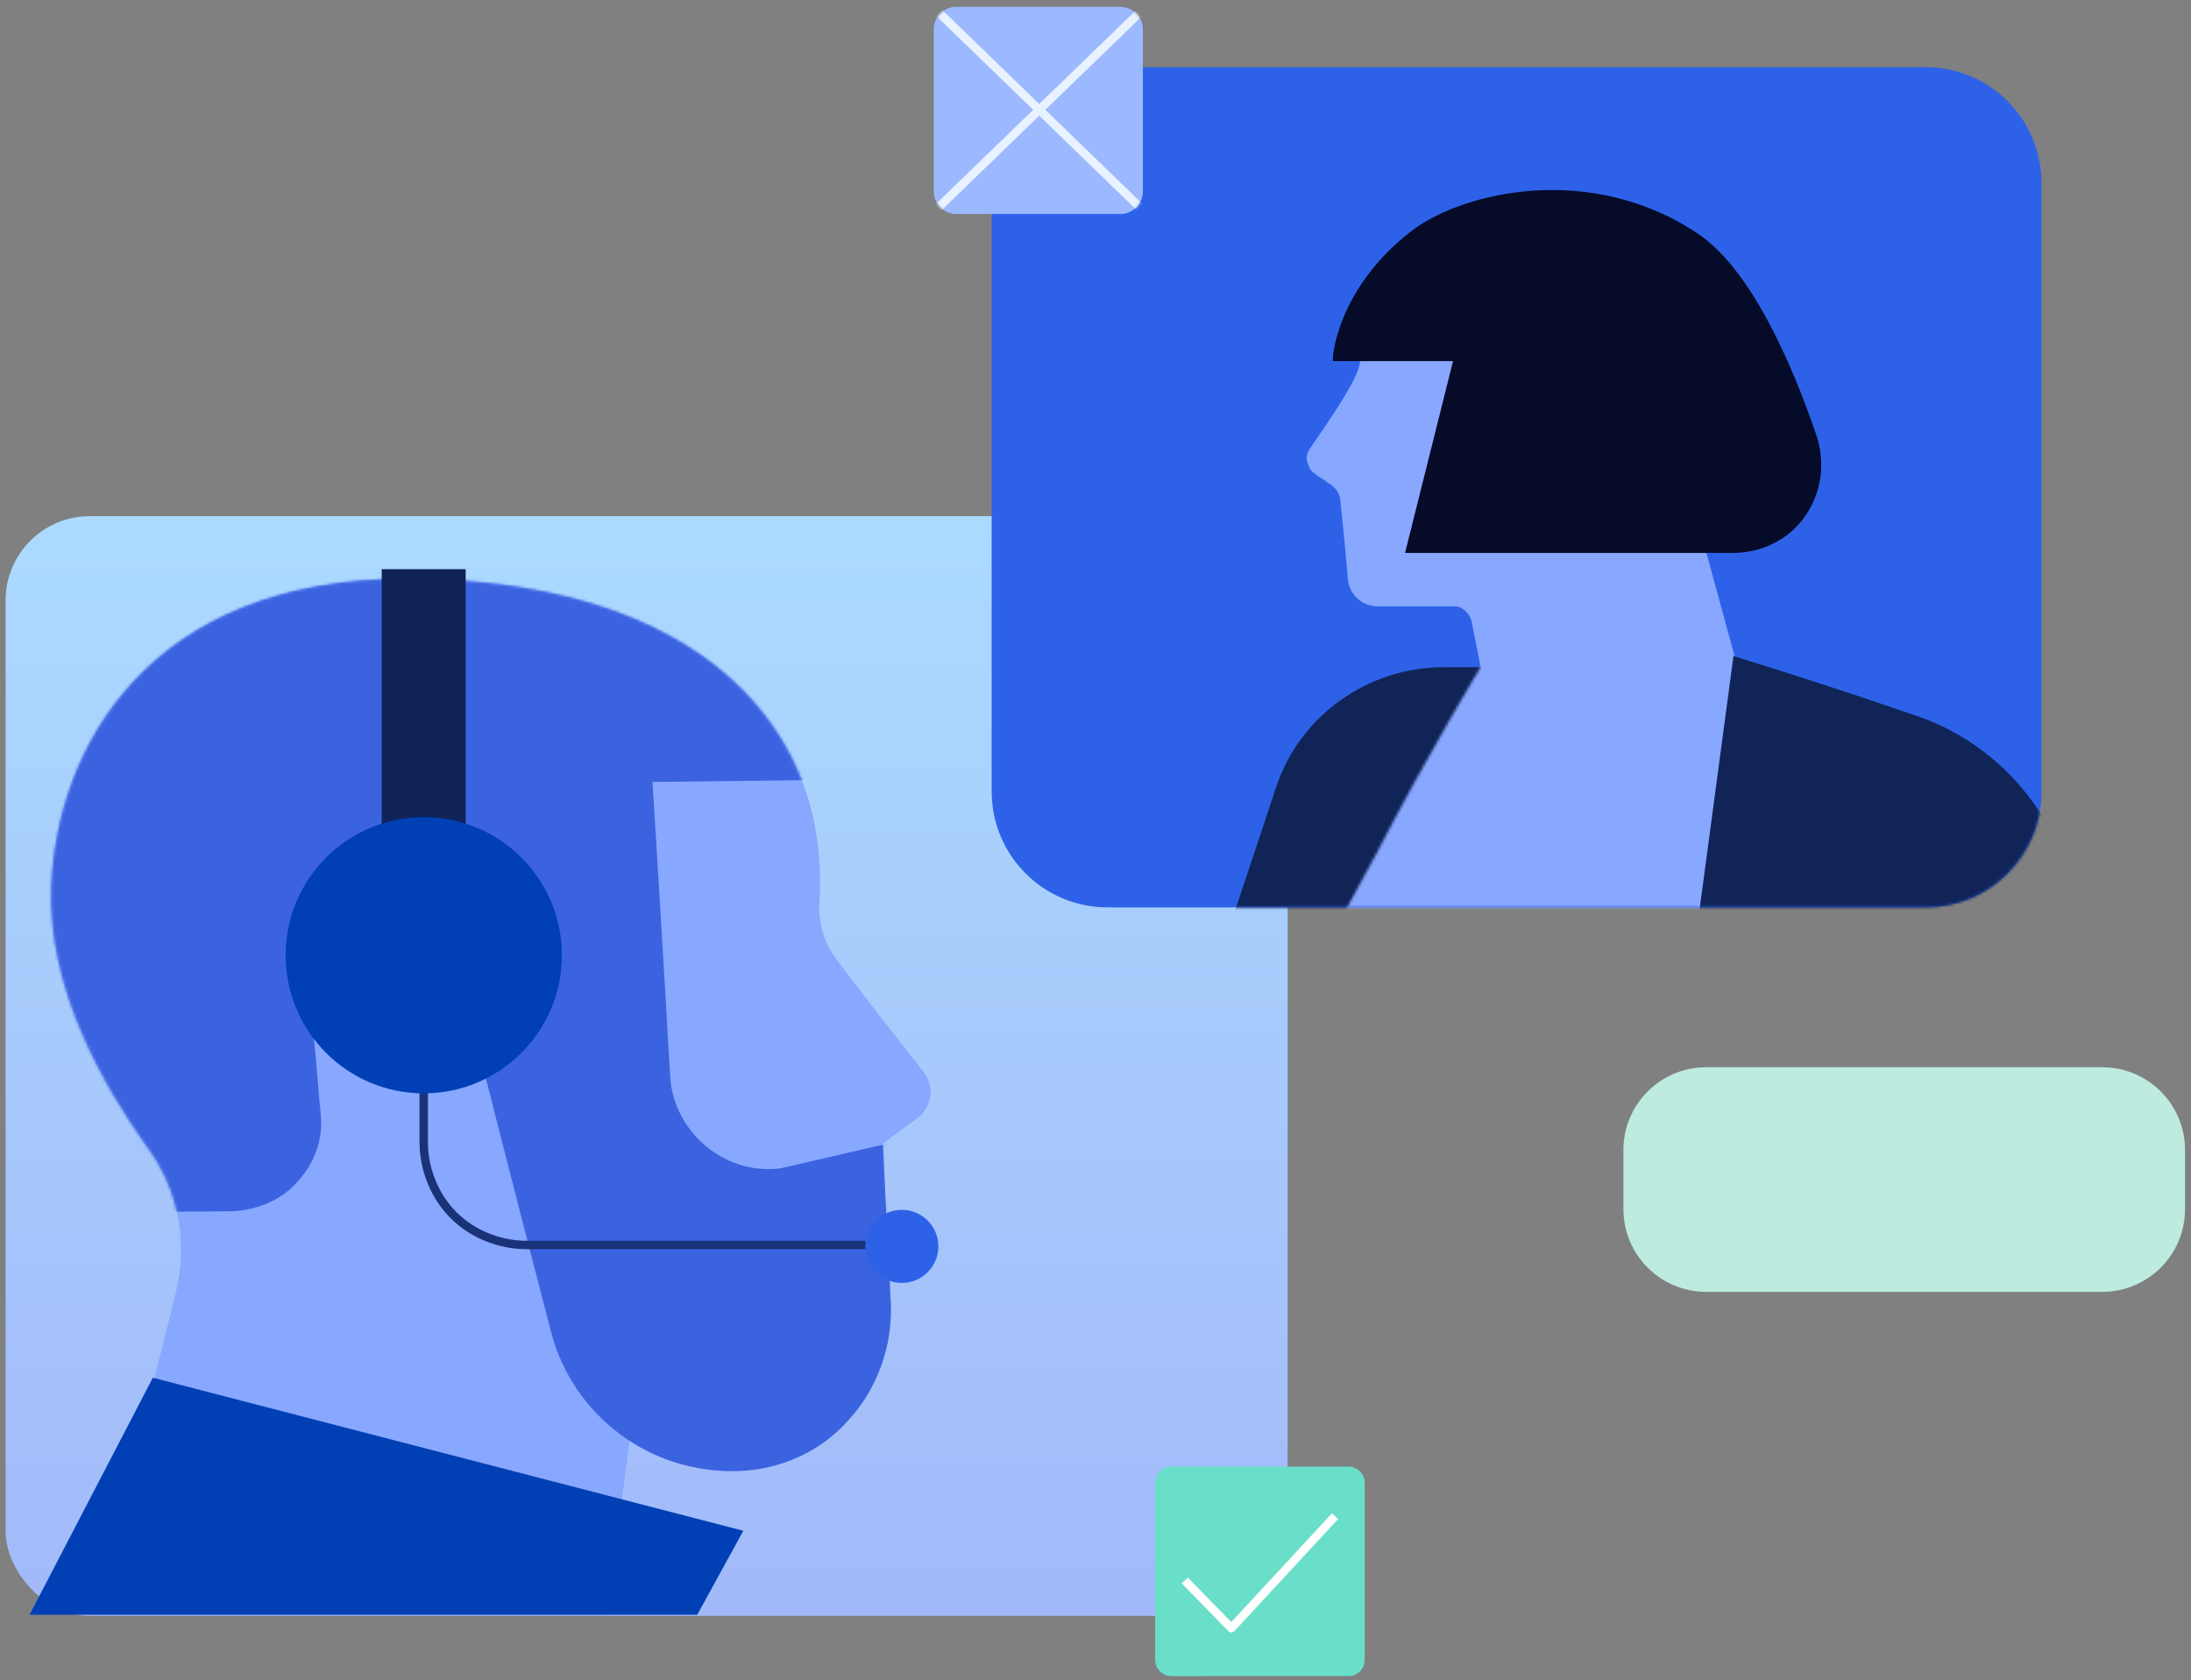
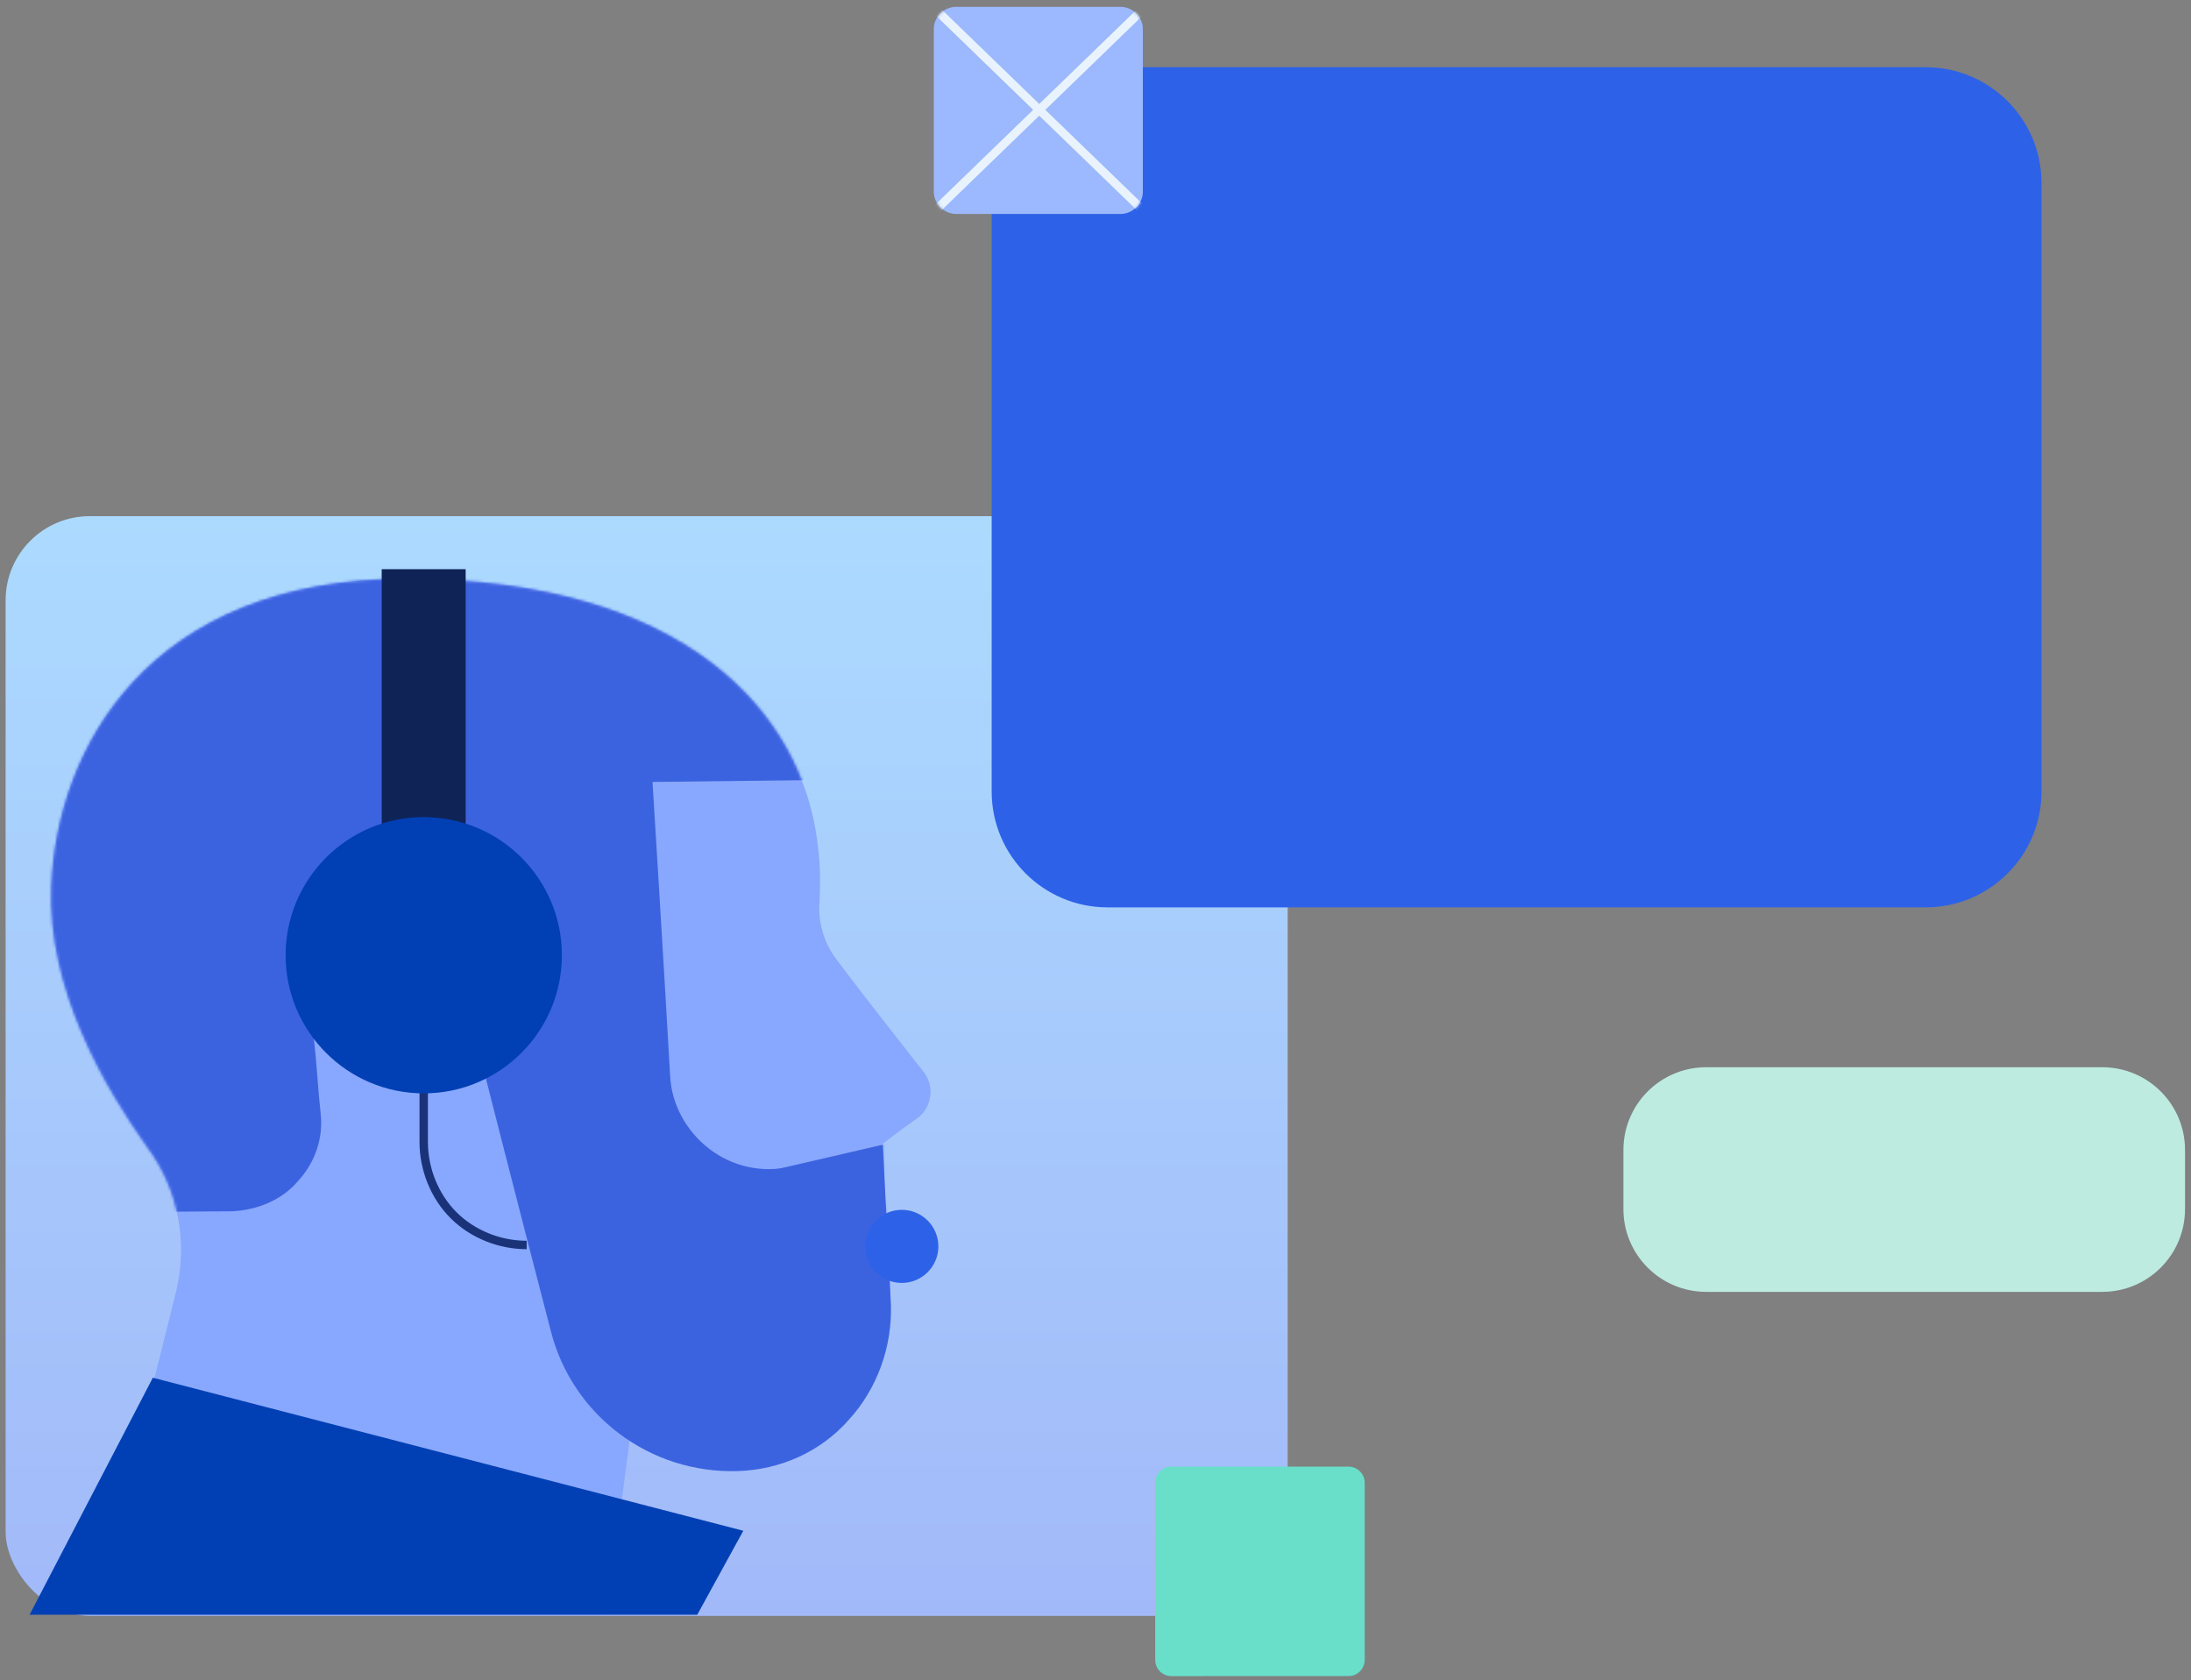
<svg xmlns="http://www.w3.org/2000/svg" id="Triple_1" version="1.1" viewBox="0 0 781 599">
  <rect x="0" y="0" width="781" height="599" fill="#808080" stroke="none" />
  <defs>
    <style>
      .st0 {
        stroke: #e9f3ff;
        stroke-linecap: square;
        stroke-miterlimit: 10;
      }

      .st0, .st1 {
        stroke-width: 3px;
      }

      .st0, .st1, .st2 {
        fill: none;
      }

      .st3 {
        fill: #3b63e0;
      }

      .st3, .st4, .st5, .st6, .st7, .st8, .st9 {
        fill-rule: evenodd;
      }

      .st4 {
        fill: #102458;
      }

      .st5, .st10 {
        fill: #0040b4;
      }

      .st11 {
        mask: url(#mask-1);
      }

      .st12 {
        fill: #fff;
      }

      .st13 {
        mask: url(#mask);
      }

      .st1 {
        stroke: #fff;
      }

      .st1, .st2 {
        stroke-linejoin: round;
      }

      .st14, .st8 {
        fill: #88a7ff;
      }

      .st15 {
        fill: #0f2356;
      }

      .st16 {
        mask: url(#mask-2);
      }

      .st17 {
        fill: #bdebe0;
      }

      .st6 {
        fill: #9cb8ff;
      }

      .st7 {
        fill: #050b28;
      }

      .st9 {
        fill: #69dfca;
      }

      .st2 {
        stroke: #1a3378;
        stroke-width: 3px;
      }

      .st18 {
        fill: url(#linear-gradient);
      }

      .st19 {
        fill: #2d62e8;
      }

      .st20 {
        mask: url(#mask-3);
      }
    </style>
    <linearGradient id="linear-gradient" x1="230.5" y1="184" x2="230.5" y2="576" gradientUnits="userSpaceOnUse">
      <stop offset="0" stop-color="#acdaff" />
      <stop offset="1" stop-color="#a2b9f9" />
    </linearGradient>
    <mask id="mask" x="353.49" y="23.96" width="409.98" height="499.79" maskUnits="userSpaceOnUse">
      <g id="mask1_1371_5757">
-         <path class="st19" d="M686.43,23.96h-291.65c-22.81,0-41.29,18.49-41.29,41.29v216.91c0,22.81,18.49,41.29,41.29,41.29h291.65c22.81,0,41.29-18.49,41.29-41.29V65.25c0-22.81-18.49-41.29-41.29-41.29Z" />
-       </g>
+         </g>
    </mask>
    <mask id="mask-1" x="461.09" y="224.69" width="221.81" height="298.42" maskUnits="userSpaceOnUse">
      <g id="mask2_1371_5757">
        <path class="st12" d="M527.78,237.83s-18.4,30.24-37.47,67.05c-11.83,22.35-26.95,46.01-28.92,69.68-1.97,24.98,6.57,77.56,7.89,88.08v3.94c0,9.86.66,56.53.66,56.53h212.97s-46.67-243.87-53.9-280.68c-.66-2.63-2.63-4.6-5.26-4.6h-95.97Z" />
      </g>
    </mask>
    <mask id="mask-2" x="-170.01" y="-139.32" width="664.27" height="714.94" maskUnits="userSpaceOnUse">
      <g id="mask0_1371_5782">
        <path class="st12" d="M33.75,575.62h182.48l10.62-80.14s28.96.48,54.55.48c9.65,0,18.83-3.86,25.58-10.62,6.76-6.76,10.14-16.42,9.66-26.07-1.45-24.14-2.41-51.17-2.41-51.17,0,0,6.76-5.31,13.03-9.66,2.41-1.93,3.86-4.35,4.34-7.72.48-2.9-.48-6.28-2.41-8.69-8.69-11.1-23.17-29.45-31.38-40.55-3.86-5.31-5.79-11.59-5.79-17.86.48-6.76.48-15.45-.48-22.21-5.31-47.31-47.31-95.1-146.76-95.1-92.2,0-124.55,60.83-126.48,109.58-1.45,36.69,18.83,71.45,34.28,93.17,11.1,14.97,14.48,33.79,10.14,51.65-10.62,42.97-28.97,114.89-28.97,114.89Z" />
      </g>
    </mask>
    <mask id="mask-3" x="329.73" y="-.34" width="80.78" height="78.98" maskUnits="userSpaceOnUse">
      <g id="mask3_1371_4730">
        <path class="st12" d="M399.32,2.38c4.25,0,7.9,3.64,7.9,7.9v58.31c0,4.25-3.64,7.9-7.9,7.9h-58.31c-4.25,0-7.9-3.64-7.9-7.9V10.28c0-4.25,3.64-7.9,7.9-7.9h58.31Z" />
      </g>
    </mask>
  </defs>
  <rect class="st18" x="2" y="184" width="457" height="392" rx="30" ry="30" />
  <path class="st17" d="M749.37,380.44h-141.19c-16.29,0-29.5,13.21-29.5,29.5v21.07c0,16.3,13.21,29.5,29.5,29.5h141.19c16.29,0,29.5-13.21,29.5-29.5v-21.07c0-16.3-13.21-29.5-29.5-29.5Z" />
  <path class="st19" d="M686.43,23.96h-291.65c-22.81,0-41.29,18.49-41.29,41.29v216.91c0,22.81,18.49,41.29,41.29,41.29h291.65c22.81,0,41.29-18.49,41.29-41.29V65.25c0-22.81-18.49-41.29-41.29-41.29Z" />
  <g class="st13">
    <g>
      <path class="st4" d="M533.77,237.82h-19.06c-26.95,0-51.27,17.09-59.82,42.73-17.09,51.27-45.35,136.72-63.1,191.28-3.94,11.83-1.97,24.98,5.26,34.84,7.23,9.86,19.06,15.78,31.55,15.78h95.97l9.2-284.62Z" />
      <g class="st11">
        <path class="st14" d="M475.88,224.69h194.57v100.57h-194.57v-100.57Z" />
      </g>
      <path class="st8" d="M619.21,237.17l-79.54,59.16s-11.83-57.84-15.12-74.94c-.66-2.63-3.29-5.26-5.92-5.26h-27.61c-5.26,0-9.86-3.94-10.52-9.2-.66-8.55-1.97-21.03-2.63-27.61,0-3.29-1.97-5.92-4.6-7.23-1.31-1.31-3.29-1.97-4.6-3.29-1.32-.66-1.97-1.97-2.63-3.94-.66-1.97,0-3.29.66-4.6,5.26-7.89,15.78-22.35,17.75-29.58,5.26-22.35,24.32-51.27,72.96-47.33,6.57.66,12.49,1.31,18.41,2.63,22.35,5.26,40.75,22.35,47.33,44.7,6.57,22.35.66,46.01-15.78,63.1l11.83,43.38Z" />
      <path class="st4" d="M617.91,233.86l-38.78,289.88h151.84c9.2,0,18.4-3.94,24.32-11.17,5.91-7.23,9.2-16.43,7.89-25.64-5.92-42.73-15.78-113.72-23.01-162.36-4.6-32.86-27.61-60.47-59.82-70.33-30.24-10.52-62.45-20.38-62.45-20.38Z" />
      <path class="st7" d="M503.48,82.07c18.4-13.8,63.76-24.32,101.88,1.31,18.41,12.49,32.87,44.7,42.07,71.65,3.29,9.86,1.97,20.38-3.94,28.92-5.92,8.55-15.78,13.15-25.64,13.15h-117l17.09-68.36h-42.73c-.66.66.66-25.64,28.27-46.67Z" />
    </g>
  </g>
  <path class="st8" d="M33.73,575.61h182.48l10.62-80.14s28.97.48,54.55.48c9.66,0,18.83-3.86,25.58-10.62s10.14-16.42,9.66-26.07c-1.45-24.14-2.41-51.17-2.41-51.17,0,0,6.76-5.31,13.03-9.66,2.41-1.93,3.86-4.34,4.34-7.72.48-2.9-.48-6.28-2.41-8.69-8.69-11.1-23.17-29.45-31.38-40.55-3.86-5.31-5.79-11.59-5.79-17.86.48-6.76.48-15.45-.48-22.21-5.31-47.31-47.31-95.1-146.75-95.1-92.21,0-124.55,60.83-126.48,109.58-1.45,36.69,18.83,71.45,34.27,93.17,11.1,14.97,14.48,33.79,10.14,51.66-10.62,42.96-28.96,114.89-28.96,114.89Z" />
  <g class="st16">
    <path class="st3" d="M99.36-139.32L494.25,120.4s-76.28,100.9-106.69,140.48c-7.72,10.14-19.31,15.93-32.35,16.41-39.1.48-122.62,1.45-122.62,1.45,0,0,3.86,61.79,6.28,104.76.48,10.14,5.79,19.79,14,26.07,8.21,6.28,18.83,8.69,28.97,6.28,18.83-4.35,37.17-8.69,37.17-8.69l30.41-3.38-4.83,99.45-101.86,51.65s-49.72-140.48-70.48-197.93c-4.83-14-19.31-22.21-34.28-19.79-.48,0-.96,0-1.45.48-15.45,2.9-26.07,16.9-24.62,32.83.96,8.21,1.45,17.86,2.41,26.55.96,8.69-1.93,17.38-8.21,24.14-5.79,6.76-14.48,10.14-23.17,10.62-76.28.48-252.96,1.93-252.96,1.93L99.36-139.32Z" />
  </g>
  <path class="st3" d="M168.88,367.51s15.45,60.83,27.52,107.17c7.72,29.93,35.24,50.69,66.62,49.72,14.97-.48,29.45-6.76,39.59-18.34,10.14-11.1,15.45-26.07,14.96-41.04-1.45-28.48-2.89-56.96-2.89-56.96l-64.69,14.96-46.34-77.72-34.76,22.21Z" />
  <path class="st15" d="M136.06,202.9h29.93v129.38h-29.93v-129.38Z" />
-   <path class="st2" d="M151.04,328.42v78.69c0,9.66,3.86,19.31,10.62,26.07,6.76,6.76,16.41,10.62,26.07,10.62h133.24" />
+   <path class="st2" d="M151.04,328.42v78.69c0,9.66,3.86,19.31,10.62,26.07,6.76,6.76,16.41,10.62,26.07,10.62" />
  <path class="st5" d="M54.48,491.12l210.48,54.55-16.41,29.93H10.55l43.93-84.48Z" />
  <path class="st10" d="M151.05,389.75c-27.2,0-49.24-22.05-49.24-49.24s22.05-49.24,49.24-49.24,49.24,22.05,49.24,49.24-22.05,49.24-49.24,49.24Z" />
  <path class="st19" d="M321.46,457.33c-7.2,0-13.03-5.84-13.03-13.03s5.84-13.03,13.03-13.03,13.03,5.84,13.03,13.03-5.84,13.03-13.03,13.03Z" />
  <path class="st9" d="M486.46,528.58c0-1.53-.61-3-1.69-4.08-1.08-1.08-2.55-1.69-4.08-1.69h-63.14c-1.53,0-3,.61-4.08,1.69-1.08,1.08-1.69,2.55-1.69,4.08v63.14c0,1.53.61,3,1.69,4.08,1.08,1.08,2.55,1.69,4.08,1.69,13.92,0,49.22-.02,63.14-.02,3.19,0,5.77-2.59,5.77-5.77v-63.12Z" />
-   <path class="st1" d="M422.32,563.38l16.62,17.02,36.93-39.92" />
  <path class="st6" d="M399.44,2.44c4.28,0,7.94,3.63,7.94,7.87v58.09c0,4.24-3.66,7.87-7.94,7.87h-58.64c-4.28,0-7.94-3.63-7.94-7.87V10.3c0-4.24,3.66-7.87,7.94-7.87h58.64Z" />
  <g class="st20">
    <g>
      <path class="st0" d="M408.39,2.41l-76.53,74.1" />
      <path class="st0" d="M408.39,75.88L331.85,1.78" />
    </g>
  </g>
</svg>